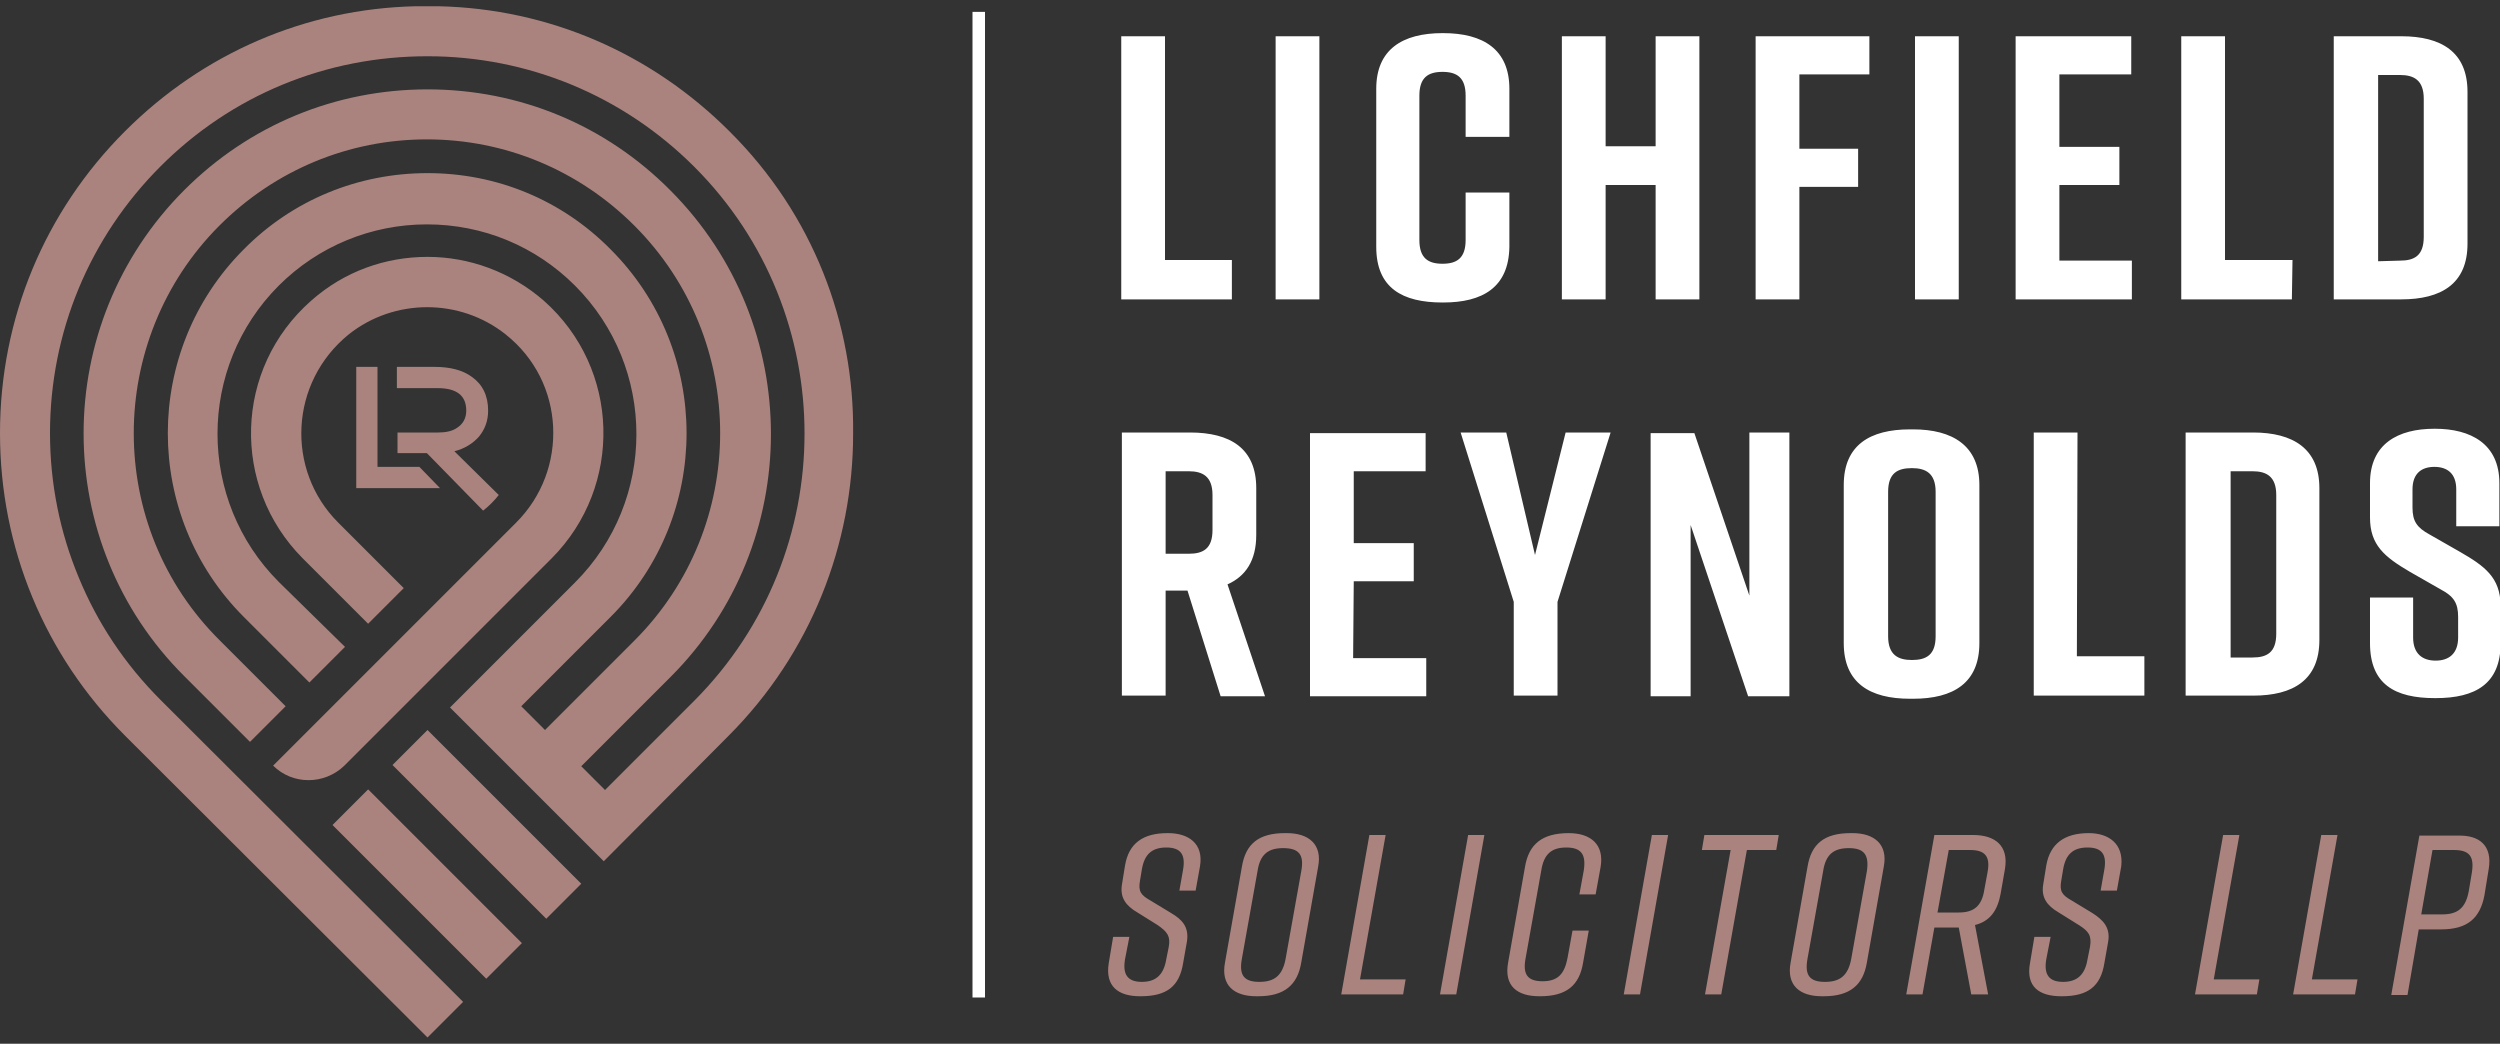
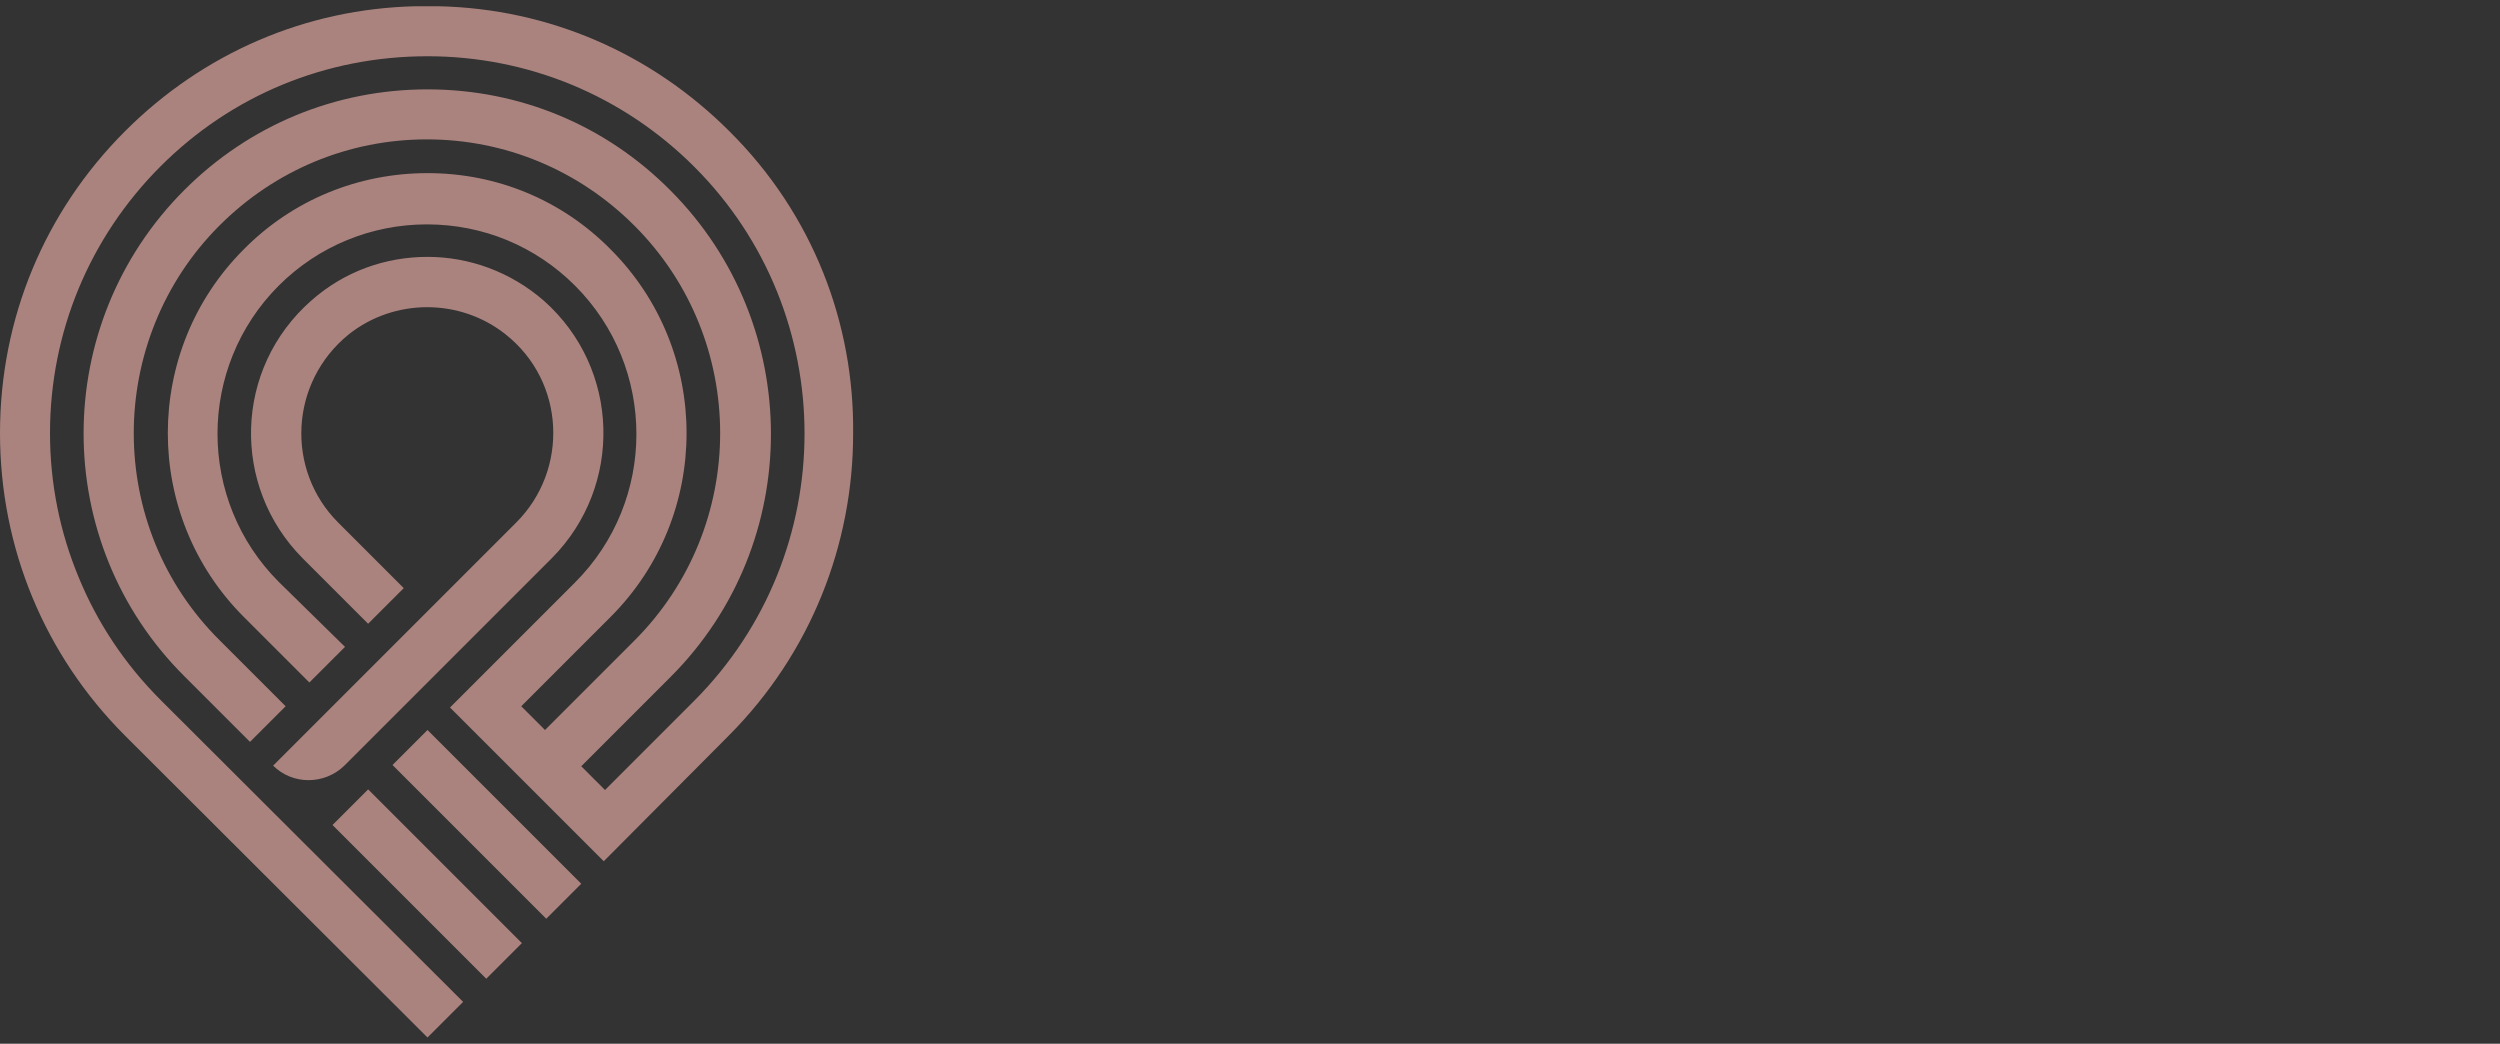
<svg xmlns="http://www.w3.org/2000/svg" version="1.1" id="Layer_1" x="0px" y="0px" viewBox="0 0 400 167" xml:space="preserve">
  <rect x="0" y="0" width="400" height="167" fill="#333333" stroke="none" />
  <style type="text/css">
	.st0{fill:#FFFFFF;}
	.st1{fill:#AA837E;}
</style>
-   <path id="Lichfield_Reynolds" class="st0" d="M230.9,48.4h-0.1c-6.4,0-10.6-2.3-10.6-8.9V14.2c0-6.3,4.2-8.9,10.6-8.9h0.1  c6.4,0,10.6,2.6,10.6,8.9v7.7h-7v-6.6c0-2.9-1.4-3.8-3.7-3.8s-3.7,0.9-3.7,3.8v23.1c0,2.9,1.4,3.8,3.7,3.8s3.7-0.9,3.7-3.8v-7.6h7  v8.7C241.4,46,237.2,48.4,230.9,48.4z M297.3,23.8h-9.4V11.9h11.2V5.8h-18.2v42.1h7v-18h9.4V23.8z M211.1,5.8h-7v42.1h7V5.8z   M313.4,5.8h-7v42.1h7V5.8z M256.9,29.6h8v18.3h7V5.8h-7v17.6h-8V5.8h-7v42.1h7V29.6z M197.2,41.6h-10.8V5.8h-7v42.1h17.7v-6.3  H197.2z M384.2,47.9h-10.8V5.8h10.8c6.4,0,10.6,2.5,10.6,8.9V39C394.8,45.4,390.6,47.9,384.2,47.9z M384,41.7c2.3,0,3.8-0.8,3.8-3.8  V15.8c0-3-1.6-3.8-3.8-3.8h-3.5v29.8L384,41.7L384,41.7z M341.2,41.7h-11.7V29.6h9.6v-6.1h-9.6V11.9H341V5.8h-18.5v42.1h18.6v-6.2  H341.2z M366.8,41.6H356V5.8h-7v42.1h17.7L366.8,41.6L366.8,41.6z M371.1,78.1v24.3c0,6.4-4.2,8.9-10.6,8.9h-10.8V69.2h10.8  C366.9,69.2,371.1,71.8,371.1,78.1z M364.2,79.2c0-3-1.6-3.8-3.8-3.8h-3.5v29.8h3.5c2.3,0,3.8-0.8,3.8-3.8V79.2z M393.6,88.3  l-4.9-2.8c-2-1.1-2.7-2.1-2.7-4.3v-2.9c0-2.6,1.5-3.6,3.5-3.6s3.5,1,3.5,3.6v5.9h6.9v-6.9c0-6.3-4.6-8.7-10.3-8.7h-0.1  c-5.8,0-10.3,2.4-10.3,8.7v5.5c0,4.4,2.3,6.3,6.4,8.7l4.9,2.8c2.1,1.1,2.8,2.2,2.8,4.4v3.3c0,2.6-1.5,3.7-3.6,3.7s-3.6-1.1-3.6-3.7  v-6.4h-6.9v7.3c0,6.6,4,8.8,10.4,8.8h0.1c6.4,0,10.4-2.3,10.4-8.8v-6.1C400,92.4,397.6,90.6,393.6,88.3z M196.4,93.5l6,17.9h-7.1  L190,94.5h-3.5v16.8h-7V69.2h10.9c6.4,0,10.6,2.5,10.6,8.9v7.5C201,89.7,199.3,92.2,196.4,93.5z M194,79.2c0-3-1.6-3.8-3.8-3.8h-3.7  v13.2h3.7c2.3,0,3.8-0.8,3.8-3.8V79.2z M216.6,93h9.6v-6.1h-9.6V75.4h11.5v-6.1h-18.5v42.1h18.6v-6.1h-11.7L216.6,93L216.6,93z   M245.6,88.8L241,69.2h-7.3l8.5,27.1v15h7v-15l8.5-27.1h-7.2L245.6,88.8z M279.9,95.3l-8.8-26h-7v42.1h6.4V84l9.2,27.4h6.6V69.2  h-6.4L279.9,95.3L279.9,95.3z M332.4,69.2h-7v42.1h17.7V105h-10.8L332.4,69.2L332.4,69.2z M316.7,77.6v25.3c0,6.4-4.2,8.9-10.6,8.9  h-0.5c-6.4,0-10.6-2.5-10.6-8.9V77.6c0-6.4,4.2-8.9,10.6-8.9h0.5C312.4,68.7,316.7,71.3,316.7,77.6z M309.7,78.7  c0-3-1.6-3.8-3.8-3.8c-2.3,0-3.8,0.8-3.8,3.8v23.1c0,3,1.6,3.8,3.8,3.8c2.3,0,3.8-0.8,3.8-3.8V78.7z" />
-   <path id="Solicitors" class="st1" d="M192,138.6l-0.7,3.9h-2.6l0.6-3.4c0.4-2.4-0.4-3.5-2.7-3.5s-3.5,1.1-3.9,3.5l-0.3,1.8  c-0.3,1.7,0.1,2.3,1.7,3.2l3.3,2c1.7,1,2.9,2.2,2.5,4.6l-0.6,3.4c-0.6,3.7-2.6,5.3-6.8,5.3h-0.1c-3.5,0-5.6-1.6-5-5.3l0.7-4.2h2.6  l-0.7,3.6c-0.4,2.4,0.4,3.6,2.7,3.6s3.5-1.2,3.9-3.6l0.4-2c0.3-1.7-0.2-2.4-1.8-3.5l-3.2-2c-1.9-1.1-2.8-2.4-2.5-4.4l0.5-3.1  c0.6-3.6,2.9-5.2,6.8-5.2h0.1C190.2,133.3,192.6,135,192,138.6z M210.9,138.7l-2.7,15.3c-0.6,3.6-2.7,5.4-6.9,5.4H201  c-3.5,0-5.7-1.7-5-5.4l2.7-15.3c0.6-3.7,2.7-5.4,6.9-5.4h0.3C209.4,133.3,211.6,135.1,210.9,138.7z M205.3,135.7  c-2.4,0-3.7,1-4.1,3.7l-2.5,14c-0.5,2.7,0.4,3.7,2.8,3.7s3.7-1,4.2-3.7l2.5-14C208.7,136.7,207.8,135.7,205.3,135.7z M221.7,133.6  h-2.6l-4.5,25.5h9.9l0.4-2.4h-7.3L221.7,133.6z M230.4,159.1h2.6l4.5-25.5h-2.6L230.4,159.1z M251,133.3L251,133.3  c-4.3,0-6.4,1.8-7,5.4l-2.7,15.3c-0.7,3.8,1.5,5.4,5,5.4h0.1c4.2,0,6.3-1.7,6.9-5.4l0.9-5.1h-2.6l-0.8,4.4c-0.5,2.6-1.6,3.7-4,3.7  s-3.2-1.1-2.7-3.7l2.5-14c0.4-2.6,1.6-3.7,4-3.7s3.2,1.1,2.8,3.7l-0.7,3.8h2.6l0.8-4.4C256.7,135.1,254.5,133.3,251,133.3z   M259.8,159.1h2.6l4.5-25.5h-2.6L259.8,159.1z M272.3,136h4.6l-4.1,23.1h2.6l4.1-23.1h4.7l0.4-2.4h-11.9L272.3,136z M301.4,138.7  l-2.7,15.3c-0.6,3.6-2.7,5.4-6.9,5.4h-0.3c-3.5,0-5.7-1.7-5-5.4l2.7-15.3c0.6-3.7,2.7-5.4,6.9-5.4h0.3  C299.9,133.3,302.1,135.1,301.4,138.7z M295.8,135.7c-2.4,0-3.7,1-4.1,3.7l-2.5,14c-0.5,2.7,0.4,3.7,2.8,3.7s3.7-1,4.2-3.7l2.5-14  C299.1,136.7,298.2,135.7,295.8,135.7z M320.8,139l-0.7,4c-0.5,2.7-1.7,4.4-4.1,5l2.1,11.1h-2.7l-2-10.7h-0.3h-3.6l-1.9,10.7H305  l4.5-25.5h6.2C319.2,133.6,321.4,135.3,320.8,139z M315.2,136h-3.4l-1.8,10h3.4c2.4,0,3.7-1,4.1-3.7l0.5-2.7  C318.5,137,317.6,136,315.2,136z M334.2,133.3L334.2,133.3c-3.9,0-6.2,1.7-6.8,5.2l-0.5,3.1c-0.3,2,0.6,3.3,2.5,4.4l3.2,2  c1.6,1,2.1,1.7,1.8,3.5l-0.4,2c-0.4,2.4-1.6,3.6-3.9,3.6s-3.1-1.2-2.7-3.6l0.7-3.6h-2.6l-0.7,4.2c-0.7,3.8,1.5,5.3,5,5.3h0.1  c4.2,0,6.2-1.6,6.8-5.3l0.6-3.4c0.4-2.3-0.8-3.5-2.5-4.6l-3.3-2c-1.6-0.9-2-1.5-1.7-3.2l0.3-1.8c0.4-2.4,1.6-3.5,3.9-3.5  s3.1,1.1,2.7,3.5l-0.6,3.4h2.6l0.7-3.9C339.8,135,337.4,133.3,334.2,133.3z M358.3,133.6h-2.6l-4.5,25.5h9.9l0.4-2.4h-7.3  L358.3,133.6z M374,133.6h-2.6l-4.5,25.5h9.9l0.4-2.4h-7.3L374,133.6z M398.2,139l-0.7,4.3c-0.7,3.6-2.7,5.4-6.9,5.4H387l-1.8,10.5  h-2.6l4.5-25.5h6.2C396.7,133.6,398.8,135.3,398.2,139z M392.6,136h-3.4l-1.8,10.3h3.4c2.4,0,3.7-1,4.2-3.7l0.5-3  C395.9,137,395.1,136,392.6,136z" />
-   <rect id="line" x="155.6" y="1.9" class="st0" width="2" height="157.7" />
  <g id="logo-icon">
    <path id="icon" class="st1" d="M83.5,150.9l-1.2,1.2l-4.5,4.5l0,0L53.2,132l0,0l2.1-2.1l3.6-3.6l0,0l0,0L83.5,150.9L83.5,150.9   L83.5,150.9z M68.4,116.8l-3.3,3.3l-2.3,2.3L87.4,147l0,0l0,0l2.3-2.3l3.3-3.3l0,0l0,0L68.4,116.8z M116.7,21   C104.2,8.5,87.8,1.4,70.2,1h-3.7C48.9,1.4,32.5,8.5,20,21C7.1,33.9,0,51,0,69.3s7.1,35.5,20,48.4L68.4,166l5.7-5.7L25.7,112   c-5.7-5.7-10.1-12.3-13.1-19.6c-3-7.2-4.6-15-4.6-23.1C8,53.2,14.3,38,25.7,26.6S52.2,9,68.4,9c16.1,0,31.3,6.3,42.7,17.7   c23.5,23.5,23.5,61.8,0,85.4l-14.3,14.3l-3.8-3.8l14.3-14.3c21.4-21.4,21.4-56.3,0-77.8C96.9,20,83.1,14.3,68.4,14.3   S39.9,20,29.5,30.4C8,51.9,8,86.8,29.5,108.2L40,118.7l5.7-5.7l-10.5-10.5C26,93.4,21.4,81.4,21.4,69.3c0-12,4.6-24.1,13.7-33.2   c8.9-8.9,20.7-13.8,33.2-13.8s24.3,4.9,33.2,13.8c18.3,18.3,18.3,48.1,0,66.4l-14.3,14.3l-3.8-3.8l14.3-14.3   c16.2-16.2,16.2-42.6,0-58.8C89.9,32,79.5,27.7,68.4,27.7S46.8,32,39,39.9c-16.2,16.2-16.2,42.6,0,58.8l10.5,10.5l5.7-5.7   L44.6,93.1c-6.5-6.5-9.8-15.1-9.8-23.7s3.3-17.2,9.8-23.7c6.3-6.3,14.8-9.8,23.7-9.8c9,0,17.4,3.5,23.7,9.8   c13.1,13.1,13.1,34.4,0,47.5l-20,20l24.6,24.6l19.9-20c13.3-13.3,20-30.8,20-48.4C136.7,51.8,130.1,34.3,116.7,21z M82.6,83.6   l-38.9,38.9c3.1,3.1,8.2,3.1,11.4,0l33.2-33.2l0,0C99.7,77.8,99.3,59,87,48.1c-5.3-4.6-11.9-7-18.6-7s-13.3,2.3-18.6,7   C37.4,59,37,77.8,48.4,89.3l10.5,10.5l5.7-5.7L54.1,83.6c-8.4-8.4-7.8-22.4,1.7-30.1c7.3-5.8,17.8-5.8,25.1,0   C90.5,61.1,91,75.2,82.6,83.6L82.6,83.6z" />
-     <path id="LR" class="st1" d="M67.1,74.7l3.3,3.4H57V58.7h3.4v16H67.1z M72.7,72.2c1.6-0.4,2.9-1.2,3.9-2.3c1-1.2,1.5-2.6,1.5-4.2   c0-2.4-0.9-4.2-2.6-5.4c-1.5-1.1-3.5-1.6-6-1.6h-6v3.4H70c3.1,0,4.6,1.2,4.6,3.6c0,1.2-0.5,2.1-1.4,2.7c-0.8,0.6-1.9,0.8-3.1,0.8   h-6.5v3.3h4.7l9,9.2c0.9-0.7,1.8-1.6,2.5-2.5L72.7,72.2z" />
  </g>
</svg>